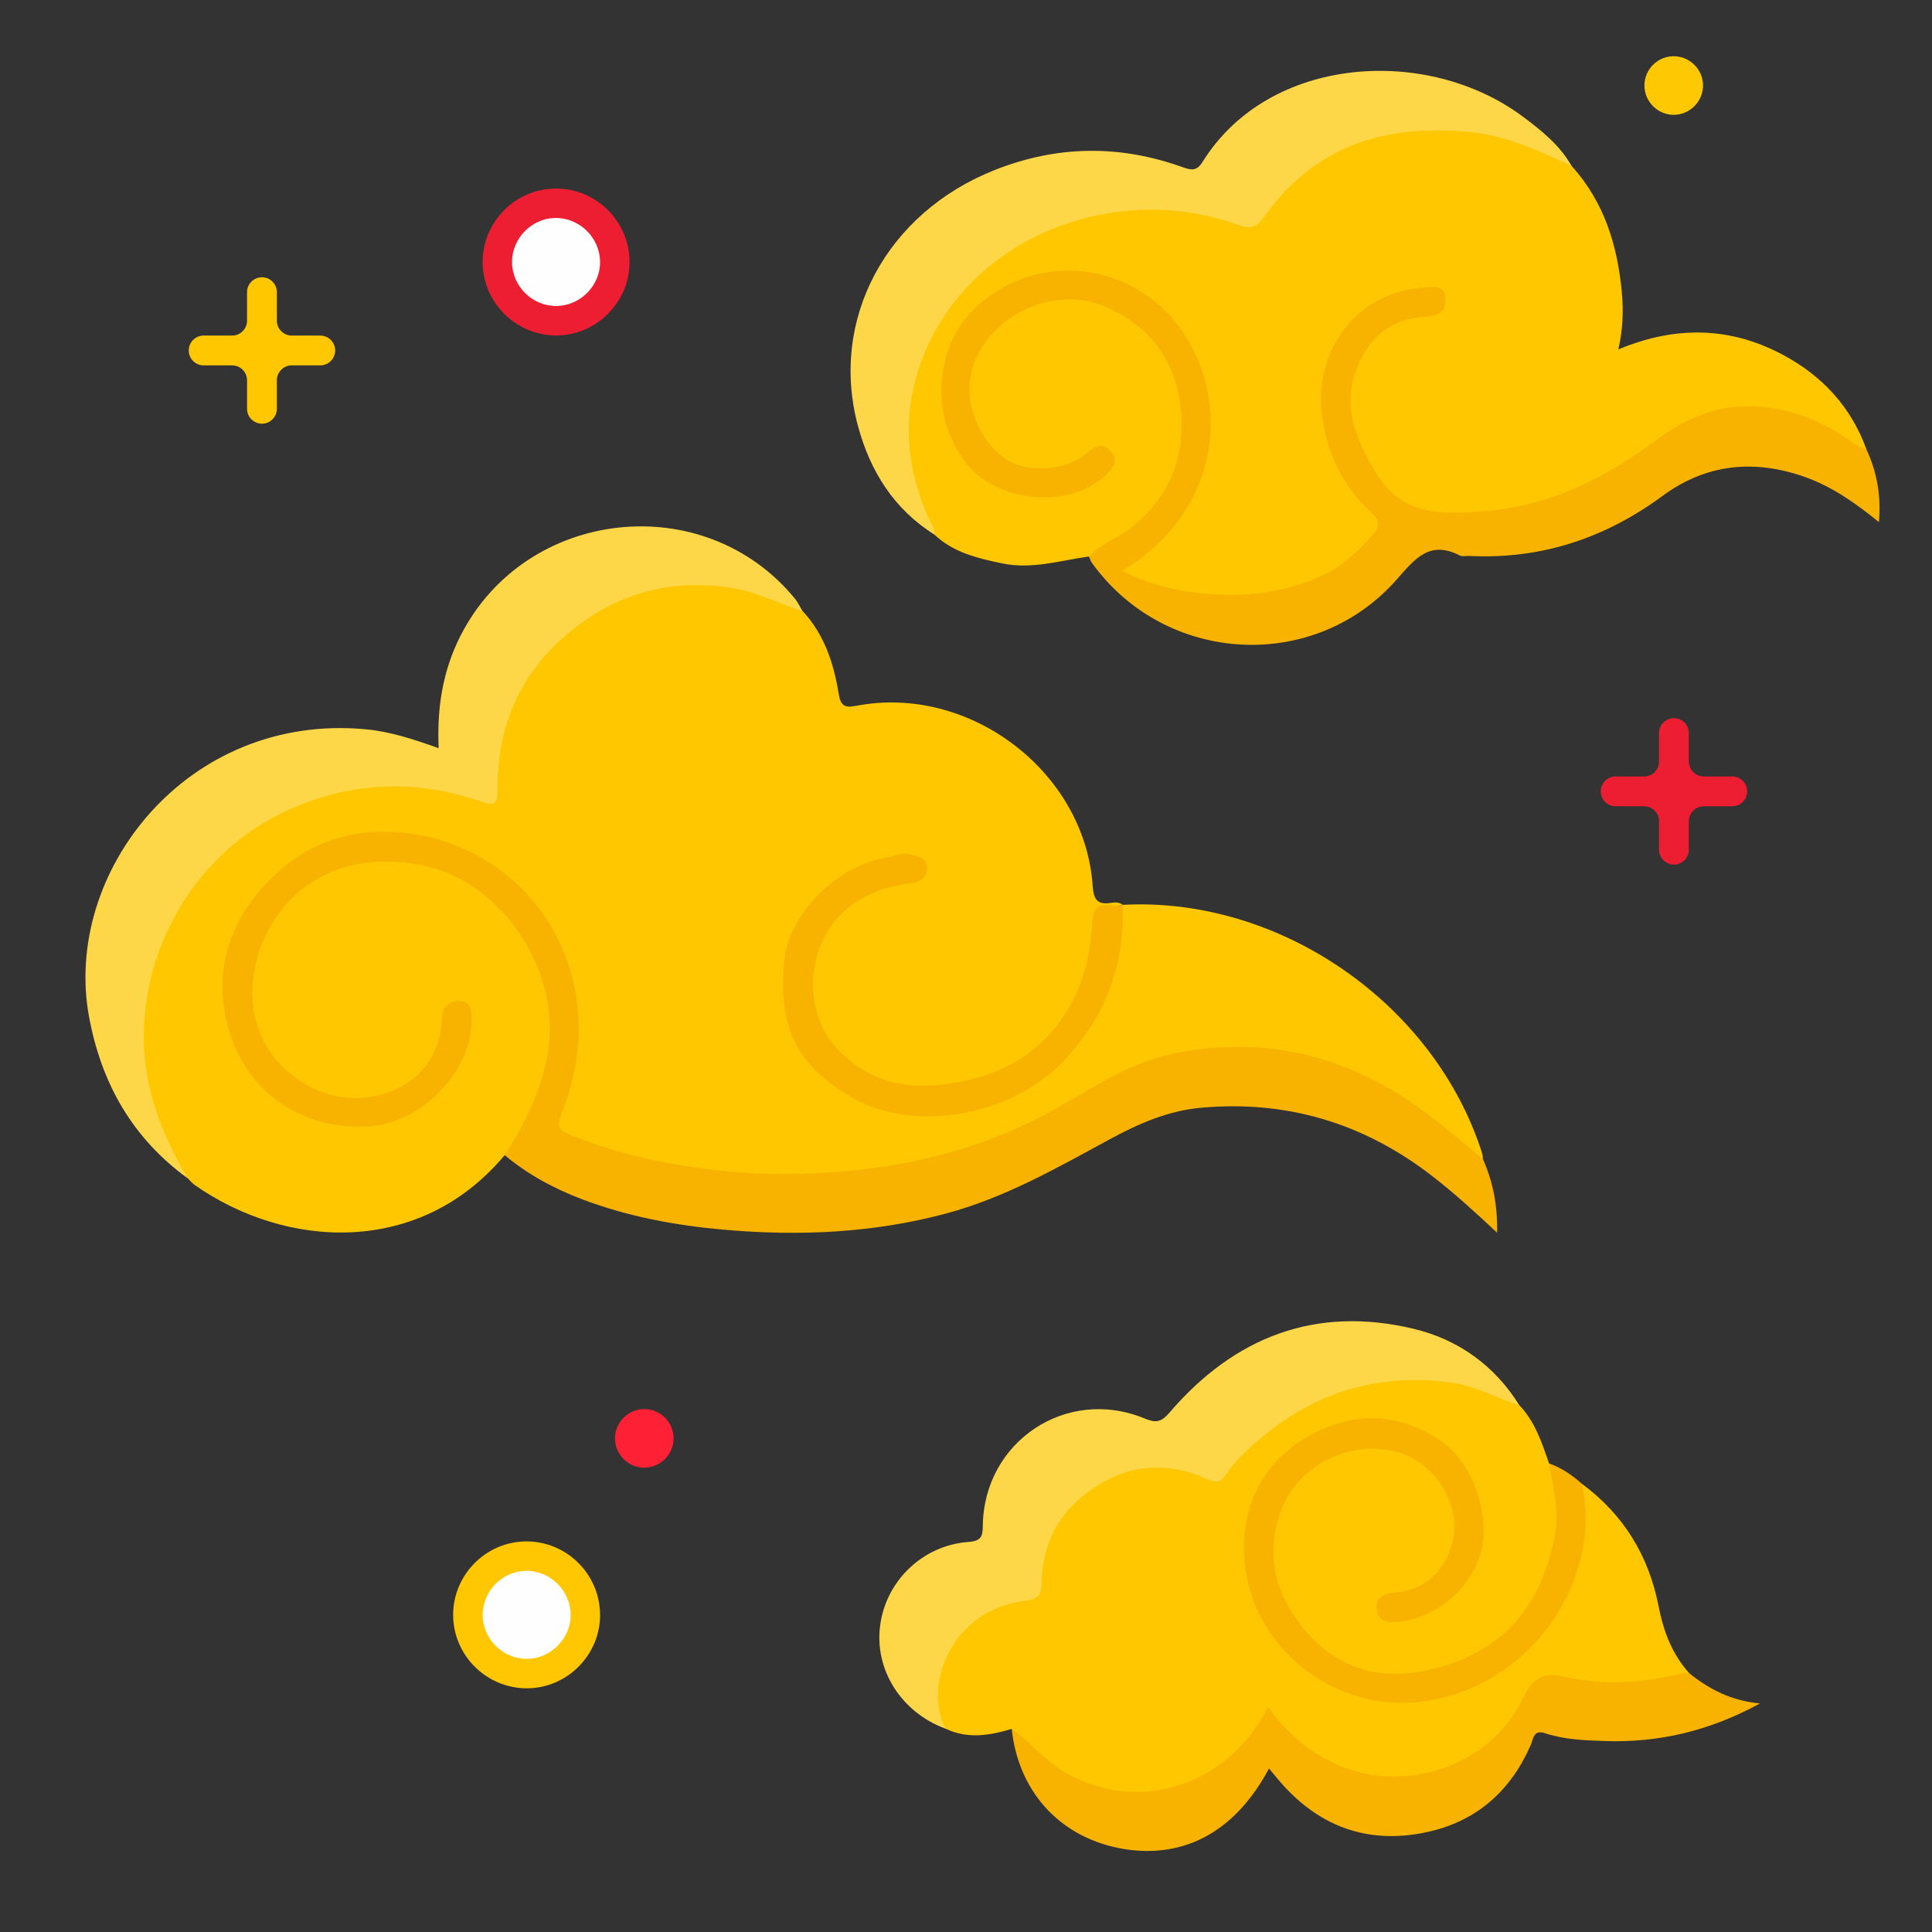
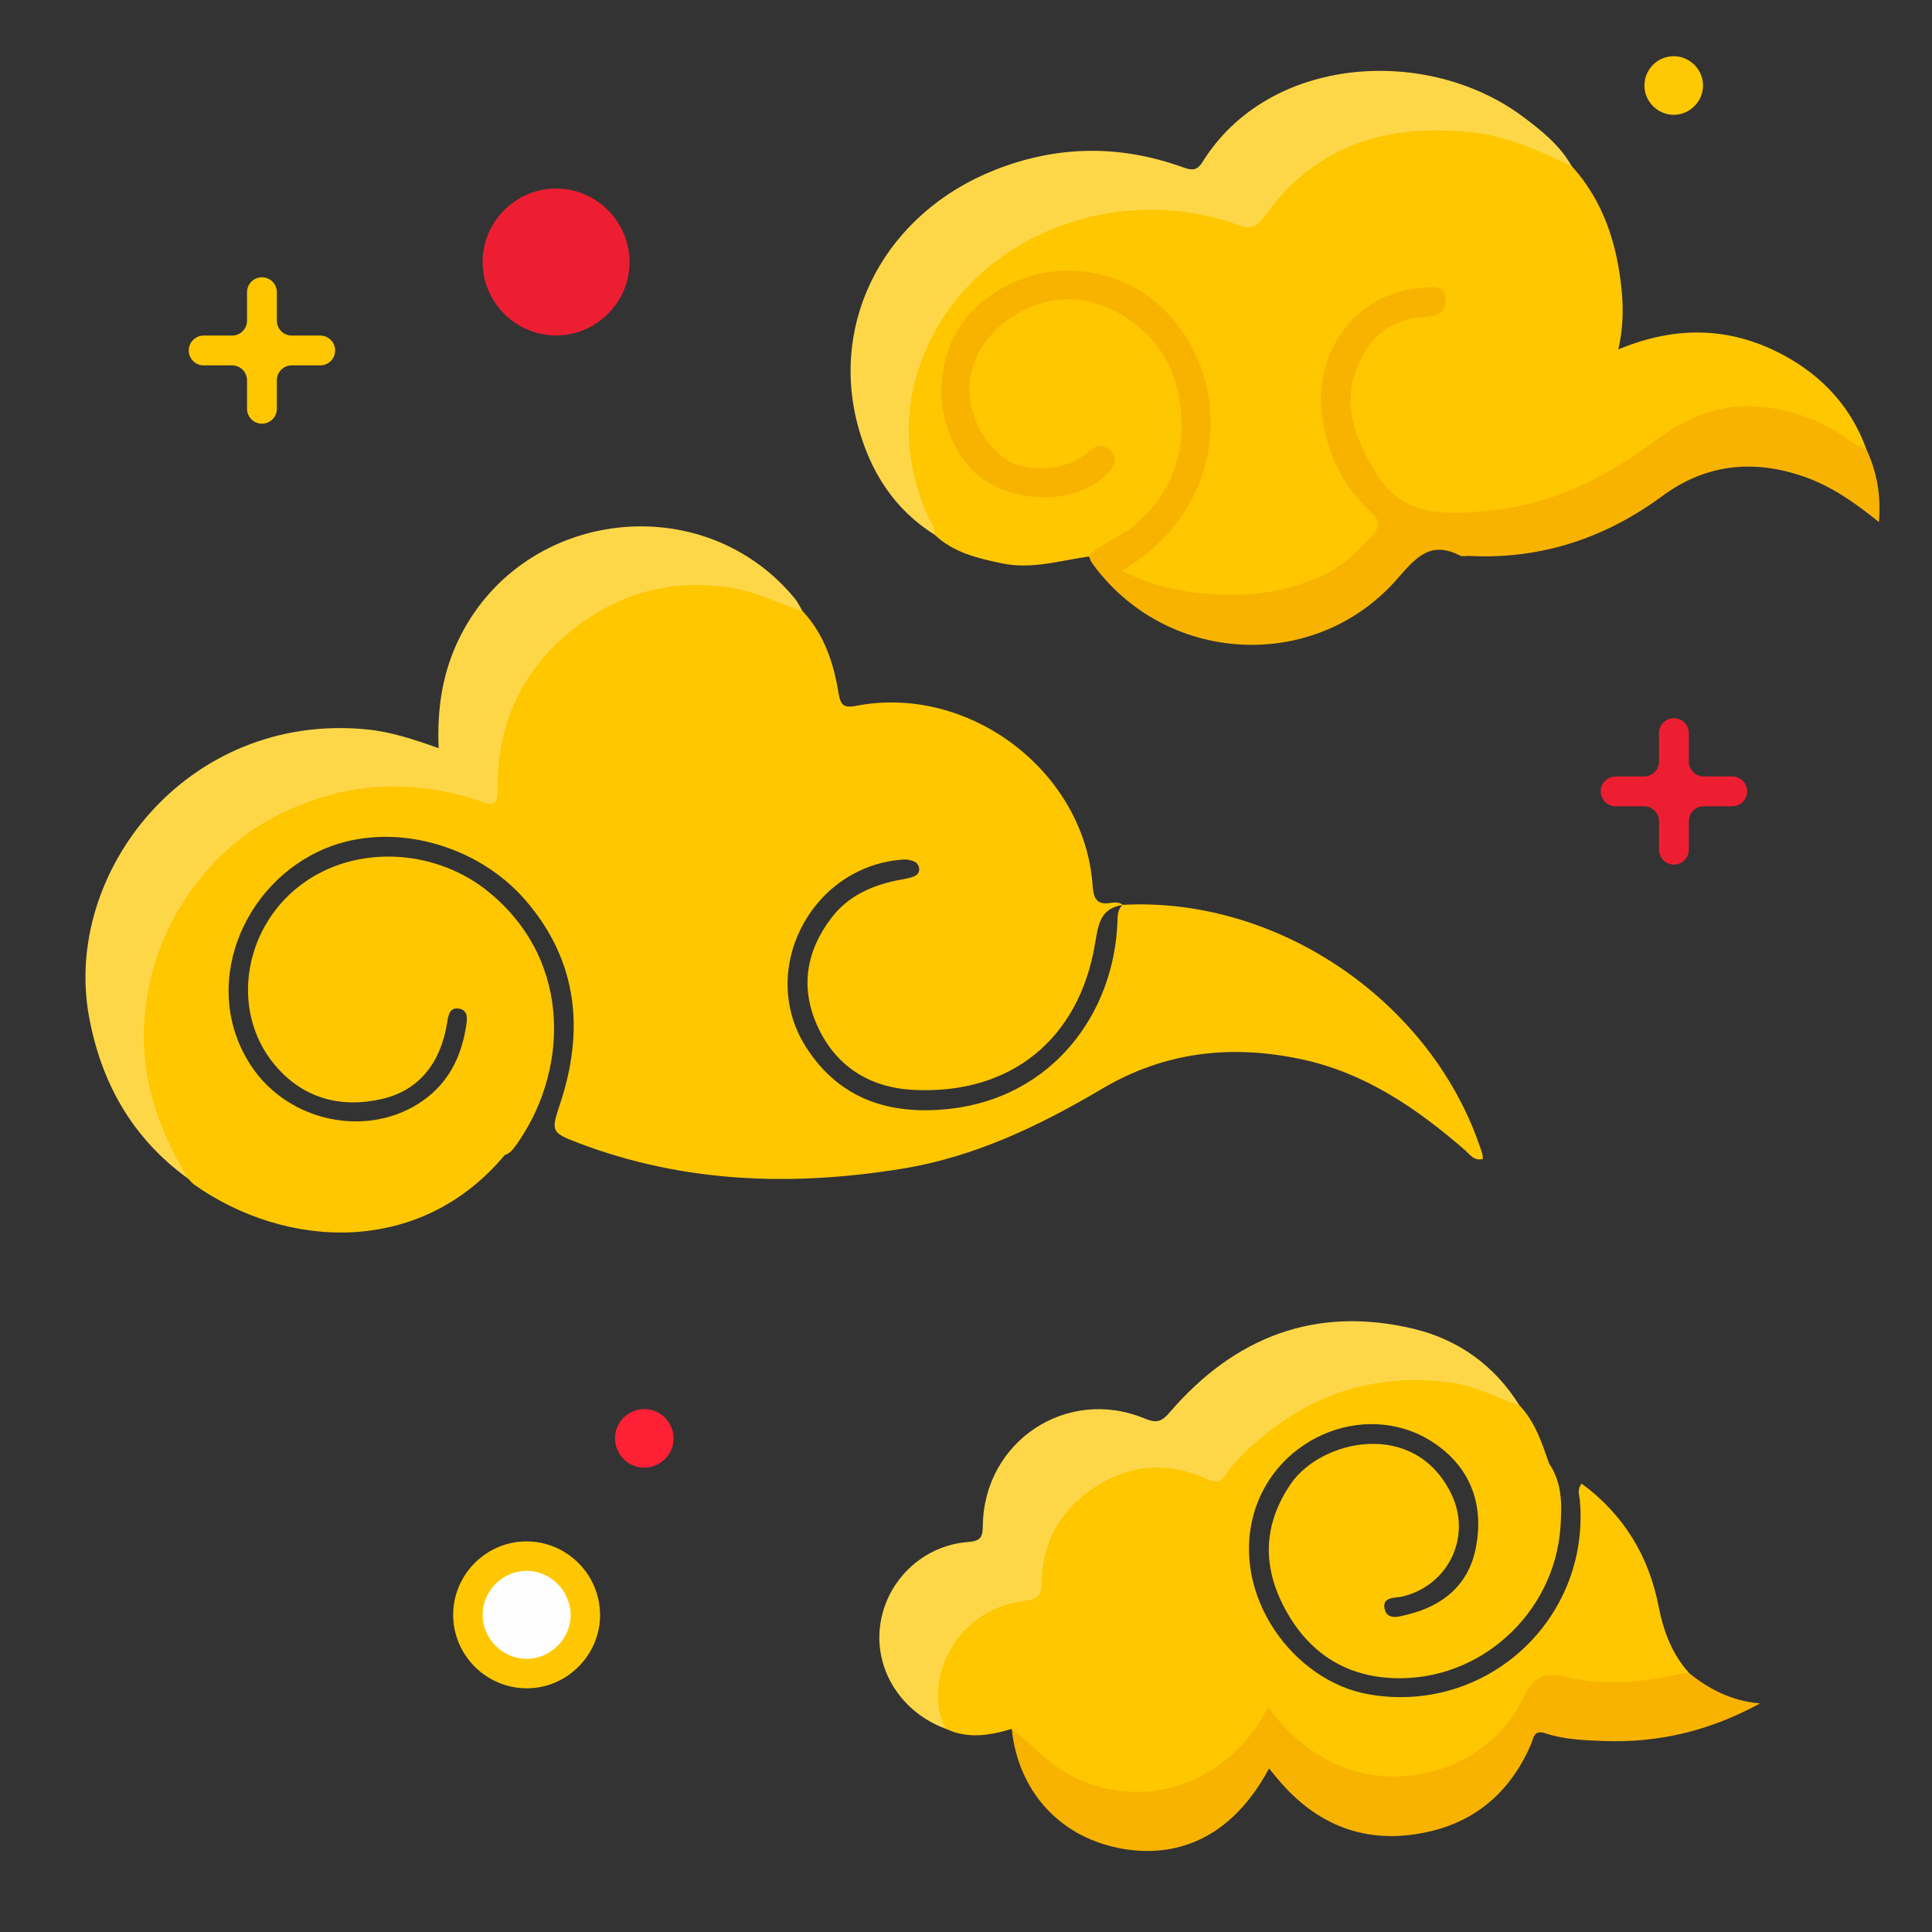
<svg xmlns="http://www.w3.org/2000/svg" id="Layer_1" data-name="Layer 1" viewBox="0 0 512 512">
  <rect x="0" y="0" width="512" height="512" fill="#333333" stroke="none" />
  <defs>
    <style>
      .cls-1 {
        fill: #fec803;
      }

      .cls-1, .cls-2, .cls-3, .cls-4, .cls-5, .cls-6, .cls-7, .cls-8 {
        stroke-width: 0px;
      }

      .cls-2 {
        fill: #fed749;
      }

      .cls-3 {
        fill: #fe2034;
      }

      .cls-4 {
        fill: #fec700;
      }

      .cls-5 {
        fill: #fec701;
      }

      .cls-6 {
        fill: #ee1e32;
      }

      .cls-7 {
        fill: #fefefe;
      }

      .cls-8 {
        fill: #f8b300;
      }
    </style>
  </defs>
  <path class="cls-4" d="M297.51,239.8c41.57-2.28,82.68,26.14,95.29,65.89.14.45.13.96.19,1.44-2.37.66-3.51-1.25-4.91-2.46-12.65-10.96-26.24-20.28-42.93-23.9-18.6-4.03-36.36-2.13-53.04,7.74-16.56,9.8-33.78,18.09-53.04,21.21-29.16,4.73-57.89,3.8-85.81-6.83-7.22-2.75-7.25-3.1-4.86-10.28,6.5-19.57,4.74-37.87-9.05-53.93-12.89-15.01-35.58-21.12-53.12-13.84-22.17,9.2-33.45,36.99-19.57,57.78,9.92,14.87,31.13,19.21,45.5,9.01,6.62-4.7,9.99-11.39,11.28-19.2.32-1.93.94-4.78-1.97-5.16-2.53-.33-2.72,2.24-3.05,4.17-1.7,10.04-7.16,17.44-17.07,19.77-10.92,2.57-21.09-.04-28.61-9.08-12.1-14.54-8.08-37.42,8.38-48.62,14.4-9.81,34.88-8.3,48.58,3.03,22.75,18.8,20.47,48.48,6.95,67.09-.77,1.06-1.59,2.06-2.9,2.48-22.57,27.03-58.08,24.89-82.25,7.86-.65-.46-1.15-1.12-1.72-1.69-8.91-9.93-12.27-22.04-12.75-34.91-1.32-35.41,23.87-65.15,58.97-69.6,9.85-1.25,19.76-.69,29.38,2.45,4.78,1.56,4.9,1.35,5.08-3.6,1.43-38.27,40.27-63.27,75.65-48.74,2.46,1.01,4.48,2.56,6.58,4.06,5.75,6.16,8.25,13.82,9.55,21.84.54,3.36,1.64,3.85,4.71,3.26,29.96-5.75,60.49,17.44,62.6,47.6.24,3.37.99,5.24,4.76,4.65,1.07-.17,2.28-.27,3.26.53-5.97.89-6.51,5.08-7.36,10.19-4.22,25.5-22.49,40.18-48.23,38.82-11.52-.6-20.48-6.21-25.36-16.91-4.65-10.21-2.98-19.99,3.81-28.8,4.25-5.51,10.24-8.31,16.93-9.73,1.27-.27,2.56-.44,3.81-.78,1.3-.35,2.6-.9,2.4-2.54-.19-1.54-1.53-1.95-2.84-2.21-.8-.16-1.61-.06-2.42.02-23.77,2.39-37.52,29.59-24.68,49.66,8.77,13.71,22.05,18.07,37.93,16.33,27.3-2.99,43.7-25.25,44.57-49.58.06-1.62.02-3.28,1.38-4.5Z" />
  <path class="cls-4" d="M288.57,147.48c-7.62,1.06-15.11,3.47-22.97,1.83-6.52-1.36-12.94-2.86-17.98-7.65-7.12-10.06-8.93-21.44-7.7-33.34,3.49-33.69,35.64-53.58,61.99-53.9,8.84-.11,17.52.53,25.85,3.62,3.21,1.19,5.11.18,6.94-2.45,16.89-24.41,52.63-28.32,77.6-14.91,1.58.85,2.9,2.06,4.19,3.29,8.64,9.54,12.19,21.13,13.32,33.6.43,4.8.28,9.67-.93,15.03,15.17-6.34,29.72-6.06,43.78,1.52,10.32,5.56,17.9,13.74,21.95,24.93-3.02,1.2-4.82-1.19-6.91-2.46-9.29-5.66-19.14-8.61-30.13-6.91-4.43.68-8.39,2.44-12.23,4.57-4.97,2.77-9.61,6.06-14.29,9.27-15.52,10.64-32.85,14.17-51.34,13.4-4.15-.17-7.36-2.3-10.45-4.73-10.23-8.03-15.11-24.23-10.64-35.48,3.13-7.88,8.86-12.6,17.31-13.91,2.16-.33,5.47-.13,5.07-3.15-.45-3.36-3.9-2.15-6.06-1.92-14.14,1.52-25.28,16.43-23.36,31.01,1.27,9.61,4.93,18.08,11.66,25.18,3.97,4.2,3.85,5.93-.03,10.33-5.66,6.42-12.7,10.6-20.94,12.62-13.92,3.41-27.65,2.69-41.06-2.5-1.61-.62-3.83-.86-4.05-2.99-.21-2.11,1.93-2.82,3.34-3.81,12.69-9,19.3-21.05,19.04-36.8-.32-20.03-14.74-36.16-34.77-37.79-10.83-.88-24.42,5.31-30.58,16.47-4.59,8.32-4.73,23.37,3.03,32.5,7.96,9.36,23.67,11.65,33.41,4.13,1.59-1.23,4.02-2.7,2.35-5.05-1.58-2.23-3.52-.25-5.08.71-16.13,9.92-29.78-1.76-31.54-13.96-2.31-16.03,7.74-25.3,19.82-28.63,12.84-3.54,25.59,2.37,33.4,15.04,11.83,19.2.85,47.07-20.99,53.29Z" />
  <path class="cls-4" d="M268.1,458.18c-5.82,1.75-11.64,2.73-17.46-.04-2.68-1.7-3.04-4.44-3.2-7.23-.76-13.03,8.18-24.56,21.95-27.57,3.89-.85,5.16-2.28,5.48-6.27,1.66-20.39,21.92-33.94,41.52-27.65,4.61,1.48,7.31.77,10.41-2.79,13.66-15.67,31.26-22.74,51.83-22.22,8.65.22,17.02,2.32,24.02,8,4.15,4.35,5.96,9.9,7.86,15.41,3.56,5.16,3.43,11.09,3.03,16.87-1.6,23.04-21.56,41.11-44.59,40.02-13.22-.62-22.88-7.45-28.89-19.27-5.65-11.11-5.05-21.82,2.01-32.2,7.95-11.67,32.76-17.41,42.53,2.64,5.49,11.26-.67,24.2-12.82,27.19-2,.49-5.56,0-4.85,3.27.7,3.19,3.93,2.07,6.21,1.5,9.48-2.34,16.12-8.02,17.99-17.72,2.1-10.88-1.07-20.51-10.24-27.12-17.49-12.6-42.79-2.82-48.66,18.33-5.97,21.51,10.51,44.23,30.56,47.7,31.06,5.38,58.5-19.78,55.91-51.2-.13-1.57-.84-3.21.48-4.64,11.06,8.14,17.76,19.11,20.36,32.47,1.3,6.67,3.56,12.7,8.15,17.77-3.87,2.92-8.6,2.84-13,3.15-6.93.48-13.99.84-20.84-.88-4.38-1.1-6.73.27-8.8,4.34-8.62,16.97-26.42,25.19-44.87,20.87-8.08-1.89-15.01-6.02-20.65-12.2-3.31-3.63-3.35-3.61-6.02.15-15.53,21.82-44.26,23.04-62.69,3.31-1.13-1.21-1.68-2.77-2.74-3.99Z" />
-   <path class="cls-8" d="M133.74,306.11c5.2-8.05,9.35-16.37,11.27-26.03,4.35-21.89-11.57-46.65-33.41-50.83-16.89-3.23-31.16,2.09-39.36,15.3-8.03,12.93-7.99,31.73,6.99,41.71,7.55,5.03,15.97,6.11,24.11,3.05,8.4-3.16,13.32-10,13.81-19.37.15-2.9,1.42-4.6,4.41-4.66,3.31-.07,3.36,2.23,3.41,4.66.33,14-13.41,27.75-27.22,28.57-20.98,1.26-36.95-12.9-38.69-34.25-.79-9.64,2.41-19.03,8.5-26.66,9.18-11.5,21.21-17.86,36.32-17.16,23.77,1.1,43.53,17.78,48.34,40.99,2.4,11.61.91,22.89-3.43,33.75-1.2,2.99-.89,4.22,1.99,5.41,12.79,5.29,26.11,8.07,39.84,9.61,8.43.94,16.83,1.11,25.21.74,23.21-1.01,45.27-6.27,65.63-18.09,9.62-5.59,19.25-11.73,30.38-13.85,20.61-3.92,40.04-.5,58.1,10.5,8.33,5.07,15.59,11.45,23.04,17.63,2.6,5.93,3.93,12.09,3.76,19.55-5.99-5.62-11.45-10.58-17.29-15.09-18.1-13.99-38.5-20.09-61.24-18.02-8.63.78-16.5,4.22-24.06,8.32-14.04,7.62-27.94,15.58-43.53,19.73-19.27,5.14-38.86,6.01-58.69,4.27-12.94-1.14-25.54-3.47-37.69-8.08-7.44-2.82-14.38-6.56-20.51-11.7Z" />
  <path class="cls-8" d="M288.57,147.48c3.31-3.6,8.08-4.98,11.82-8.12,10.31-8.65,14.11-19.71,12.35-32.44-1.69-12.19-8.73-21.06-20.31-25.83-13.16-5.42-29.76,2.2-34.48,15.69-2.96,8.45.68,19.09,8.3,24.69,4.75,3.49,15.33,4.19,22.2-1.76,2.05-1.77,3.95-2.29,5.9-.15,2.02,2.22.91,4.05-.84,5.89-9.04,9.54-28.79,7.95-37.06-2.2-10.81-13.27-8.27-32.26,2.25-41.91,16.44-15.08,41.35-11.86,54.01,5.59,14.03,19.33,10.62,48.9-15.31,64.29,5.5,2.95,11.09,4.58,16.88,5.46,12.84,1.95,25.37,1.18,37.26-4.71,4.92-2.44,8.61-6.29,12.25-10.22,1.77-1.9,2.05-3.73-.23-5.79-7.94-7.14-12.15-16.43-13.29-26.78-1.82-16.6,9.41-31.77,26.79-32.92,2.52-.17,6.08-1.09,6.02,3.41-.05,3.79-3.02,4.11-5.86,4.32-8.68.65-14.26,5.31-17.49,13.21-4.32,10.55-.28,19.56,5.07,28.35,6.98,11.49,18.12,10.82,29.27,9.85,16.82-1.47,31.25-8.68,44.58-18.59,6.99-5.2,14.8-8.98,23.58-9.14,9.17-.17,17.83,2.53,25.67,7.51,2.17,1.38,4.09,3.22,6.7,3.85,2.76,5.95,3.95,12.18,3.33,19.32-6.22-5.03-12.37-9.37-19.57-11.93-13.44-4.77-26.18-3.53-37.75,4.99-15.3,11.26-32.24,16.88-51.29,15.92-.81-.04-1.76.23-2.41-.1-7.83-4-11.62.45-16.56,6.11-21.9,25.15-61.58,22.84-80.97-4.16-.37-.51-.55-1.16-.81-1.74Z" />
  <path class="cls-2" d="M212.69,161.95c-6.28-1.97-12.11-5.11-18.79-6.16-15.47-2.44-29.35,1.13-41.54,10.58-13.91,10.79-20.72,25.38-20.48,42.98.07,4.84-1.9,3.89-4.88,2.89-18.05-6.08-35.81-4.91-52.79,3.47-23.38,11.54-37.83,37.51-35.94,63.46.88,12.06,5.43,22.84,11.49,33.11-14.67-10.64-22.91-25.21-26.16-42.82-7.06-38.2,25.94-80.71,73.44-76.18,6.44.61,12.6,2.64,19.21,5-.48-10.79,1.11-20.56,5.77-29.75,17.23-33.97,64.56-39.27,88.66-9.86.8.98,1.34,2.19,1.99,3.29Z" />
  <path class="cls-2" d="M416.48,43.98c-8.64-4.06-17.26-8.03-26.98-8.99-21.96-2.18-40.73,3.38-54.13,21.99-2.05,2.85-3.48,4.03-7.37,2.61-31.52-11.49-69.23,2.4-82.54,32.9-6.52,14.95-5.98,29.86.57,44.67.65,1.46,1.78,2.76,1.6,4.51-10.73-6.72-16.99-16.77-20.22-28.63-7.73-28.4,7.53-56.64,36.22-67.99,16.57-6.56,33.16-6.73,49.84-.72,2.31.83,3.72.99,5.2-1.39,17.63-28.38,59.63-30.93,84.98-11.98,4.92,3.68,9.74,7.54,12.84,13.04Z" />
  <path class="cls-2" d="M402.64,372.41c-6.12-1.99-11.76-5.19-18.33-6.06-19.11-2.52-35.86,2.62-50.43,14.97-3.44,2.91-6.83,6.03-9.34,9.86-1.32,2.02-2.76,1.6-4.58.79-10.96-4.88-21.39-3.94-31.19,3.09-8.19,5.87-12.42,13.93-12.71,23.91-.1,3.41-.51,4.79-4.62,5.3-19.36,2.38-26.96,22.66-20.8,33.87-11.72-4.29-18.9-15.51-17.41-27.24,1.5-11.89,11.23-21.38,23.44-22.27,3.43-.25,3.75-1.52,3.79-4.39.33-22.26,22.18-36.81,42.76-28.37,3.07,1.26,4.45,1.12,6.74-1.55,17.15-19.99,38.66-28.39,64.66-22.17,11.81,2.83,21.44,9.68,28.02,20.26Z" />
  <path class="cls-8" d="M268.1,458.18c5.12,3.64,9.01,8.64,14.69,11.81,18.85,10.52,40.7,3.3,51.39-14.29.57-.94,1.1-1.91,1.91-3.34,4.71,6.6,10.28,11.48,17.33,14.86,17.94,8.6,41.24,1.16,49.97-16.73,2.53-5.19,4.79-7.64,11.13-6.16,10.17,2.37,20.55,1.69,30.75-.73.78-.19,1.62-.11,2.43-.16,5.26,4.22,11.05,7.28,18.71,7.99-13.39,7.31-26.87,10.46-41.19,9.96-5.32-.18-10.69-.38-15.81-2.08-3.05-1.01-3.06,1.56-3.74,3.12-5.2,11.89-13.96,19.89-26.54,22.87-15.66,3.72-29.07-.71-39.73-12.93-1.03-1.18-2.01-2.41-3.09-3.71-11.52,21.47-28.12,23.45-39.85,21.09-16.13-3.24-26.68-15.48-28.34-31.57Z" />
-   <path class="cls-8" d="M419.19,393.2c5.59,24.47-12.34,52.78-40.6,57.49-25.8,4.3-49.46-15.84-48.91-41.34.29-13.31,6.95-23.66,18.78-29.65,11.5-5.82,23.13-5.15,33.94,2.56,7.78,5.55,12.6,19.06,10.14,28.74-2.47,9.73-11.53,17.59-21.77,18.83-2.77.34-5.55-.04-5.97-3.39-.38-3.02,1.72-4.16,4.57-4.37,7.67-.56,12.84-5.07,15.08-11.89,2.15-6.54.58-12.92-3.97-18.62-10.8-13.53-34.7-8.09-40.93,8.56-4.24,11.34-1.77,21.6,5.17,30.55,7.88,10.15,18.69,14.68,31.74,12.3,20.23-3.68,31.81-16.02,35.57-35.98,1.23-6.51-.38-12.84-1.54-19.18,3.29,1.16,6.11,3.08,8.69,5.38Z" />
  <path class="cls-6" d="M147.3,88.9c-10.72-.07-19.43-8.84-19.4-19.54.03-10.69,8.84-19.44,19.53-19.39,10.72.05,19.41,8.8,19.4,19.53,0,10.66-8.87,19.46-19.53,19.4Z" />
  <path class="cls-5" d="M159.03,427.84c.08,10.67-8.69,19.55-19.35,19.58-10.73.03-19.52-8.66-19.59-19.35-.06-10.7,8.66-19.53,19.34-19.58,10.71-.05,19.5,8.64,19.59,19.35Z" />
  <path class="cls-1" d="M443.48,14.9c4.21-.04,7.73,3.36,7.84,7.57.11,4.39-3.55,8.06-7.94,7.96-4.21-.1-7.62-3.61-7.59-7.82.03-4.23,3.46-7.67,7.69-7.71Z" />
  <path class="cls-3" d="M178.51,381.14c.03,4.19-3.41,7.72-7.61,7.81-4.39.1-8.04-3.58-7.92-7.97.11-4.22,3.63-7.61,7.84-7.56,4.21.04,7.67,3.51,7.69,7.72Z" />
-   <path class="cls-8" d="M297.51,239.8c.63,16.41-4.91,30.54-16.39,42.14-13.39,13.54-38.46,18.44-54.92,9.13-14.03-7.93-20.26-17.8-18.36-36.5,1.28-12.53,13.88-25.1,26.95-27.3,2.06-.35,4.03-1.41,6.19-.94,2.24.49,4.77.96,4.67,3.95-.1,2.76-2.1,3.54-4.67,3.86-5.83.71-11.16,2.5-15.99,6.26-11.42,8.9-12.68,27.39-3.09,37.57,9.73,10.32,21.53,11.19,34.41,8.32,21.23-4.73,32.17-21.36,33.14-41.72.34-7.2,5.1-3.78,8.13-4.74,0,0-.06-.03-.06-.03Z" />
-   <path class="cls-7" d="M147.51,81.09c-6.41.09-11.8-5.21-11.82-11.62-.02-6.22,5.07-11.51,11.26-11.7,6.4-.2,11.89,4.98,12.07,11.39.18,6.38-5.1,11.84-11.51,11.93Z" />
  <path class="cls-7" d="M139.55,439.61c-6.39,0-11.73-5.4-11.65-11.79.07-6.21,5.24-11.43,11.42-11.53,6.41-.11,11.82,5.15,11.91,11.56.08,6.37-5.28,11.77-11.68,11.77Z" />
  <path class="cls-6" d="M459.06,205.77h-7.55c-2.18,0-3.95-1.77-3.95-3.95v-7.55c0-2.18-1.77-3.95-3.95-3.95h0c-2.18,0-3.95,1.77-3.95,3.95v7.55c0,2.18-1.77,3.95-3.95,3.95h-7.55c-2.18,0-3.95,1.77-3.95,3.95h0c0,2.18,1.77,3.95,3.95,3.95h7.55c2.18,0,3.95,1.77,3.95,3.95v7.55c0,2.18,1.77,3.95,3.95,3.95h0c2.18,0,3.95-1.77,3.95-3.95v-7.55c0-2.18,1.77-3.95,3.95-3.95h7.55c2.18,0,3.95-1.77,3.95-3.95h0c0-2.18-1.77-3.95-3.95-3.95Z" />
  <path class="cls-4" d="M84.87,88.93h-7.55c-2.18,0-3.95-1.77-3.95-3.95v-7.55c0-2.18-1.77-3.95-3.95-3.95h0c-2.18,0-3.95,1.77-3.95,3.95v7.55c0,2.18-1.77,3.95-3.95,3.95h-7.55c-2.18,0-3.95,1.77-3.95,3.95h0c0,2.18,1.77,3.95,3.95,3.95h7.55c2.18,0,3.95,1.77,3.95,3.95v7.55c0,2.18,1.77,3.95,3.95,3.95h0c2.18,0,3.95-1.77,3.95-3.95v-7.55c0-2.18,1.77-3.95,3.95-3.95h7.55c2.18,0,3.95-1.77,3.95-3.95h0c0-2.18-1.77-3.95-3.95-3.95Z" />
</svg>